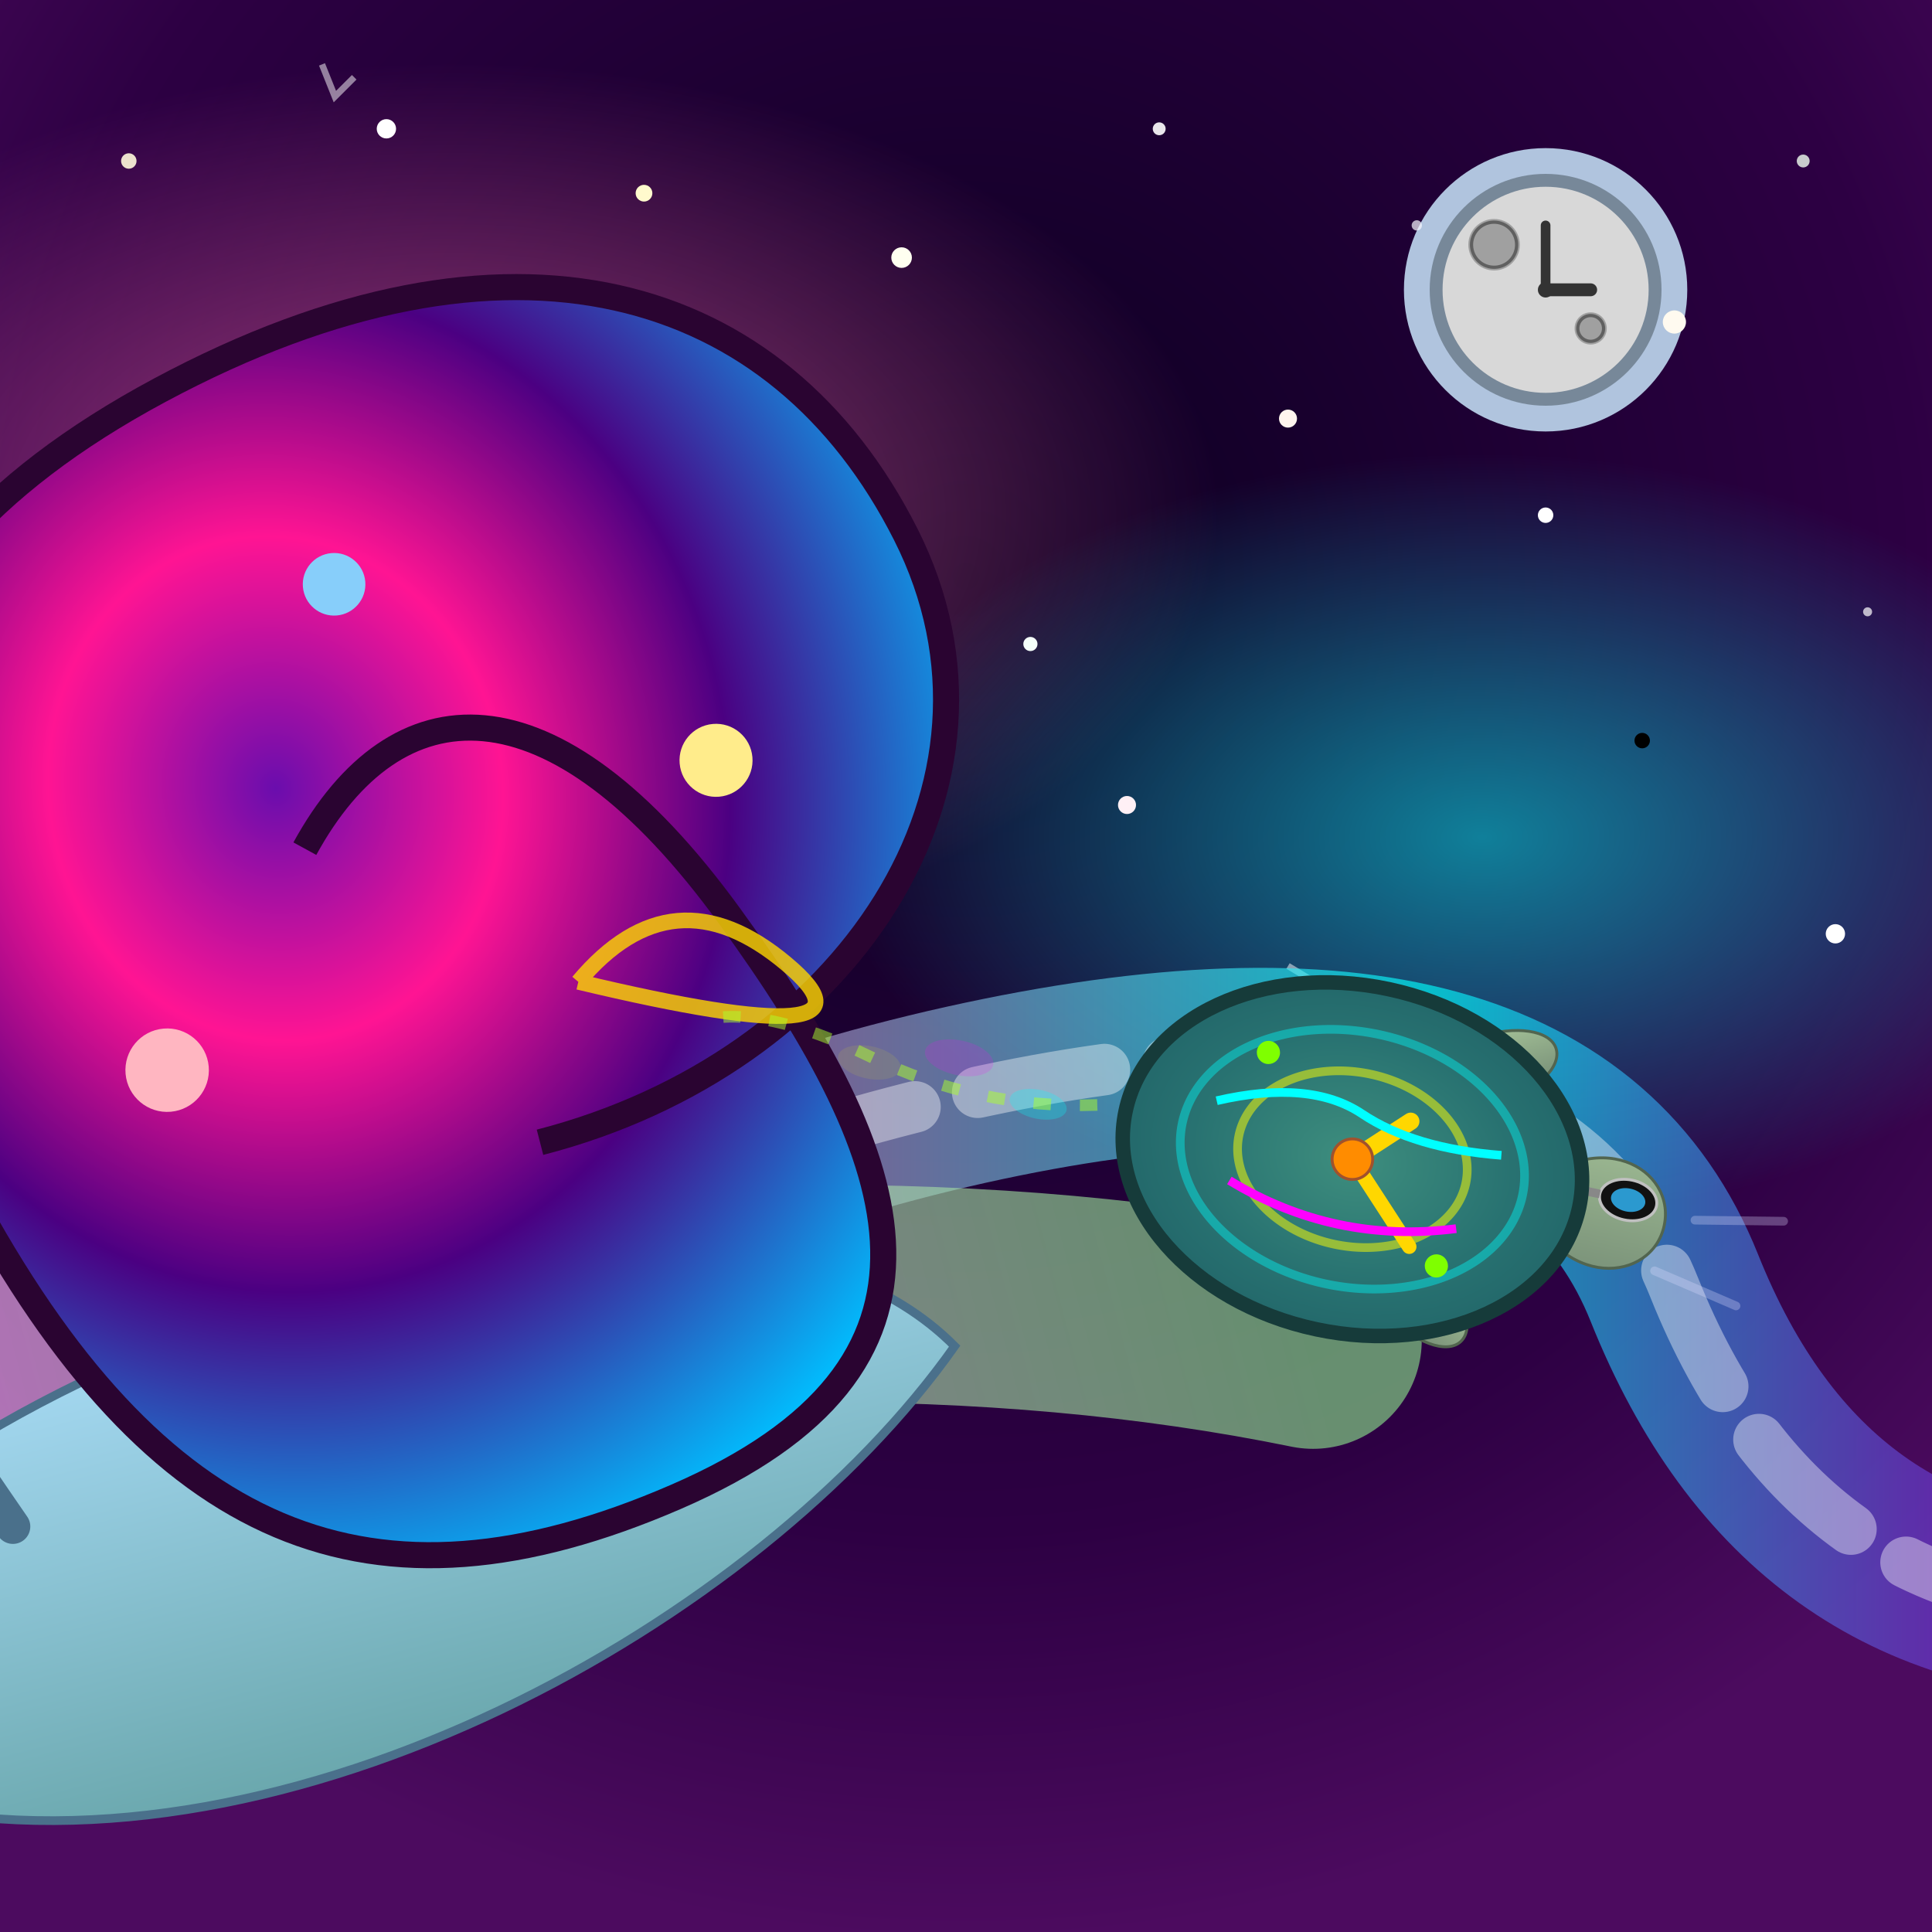
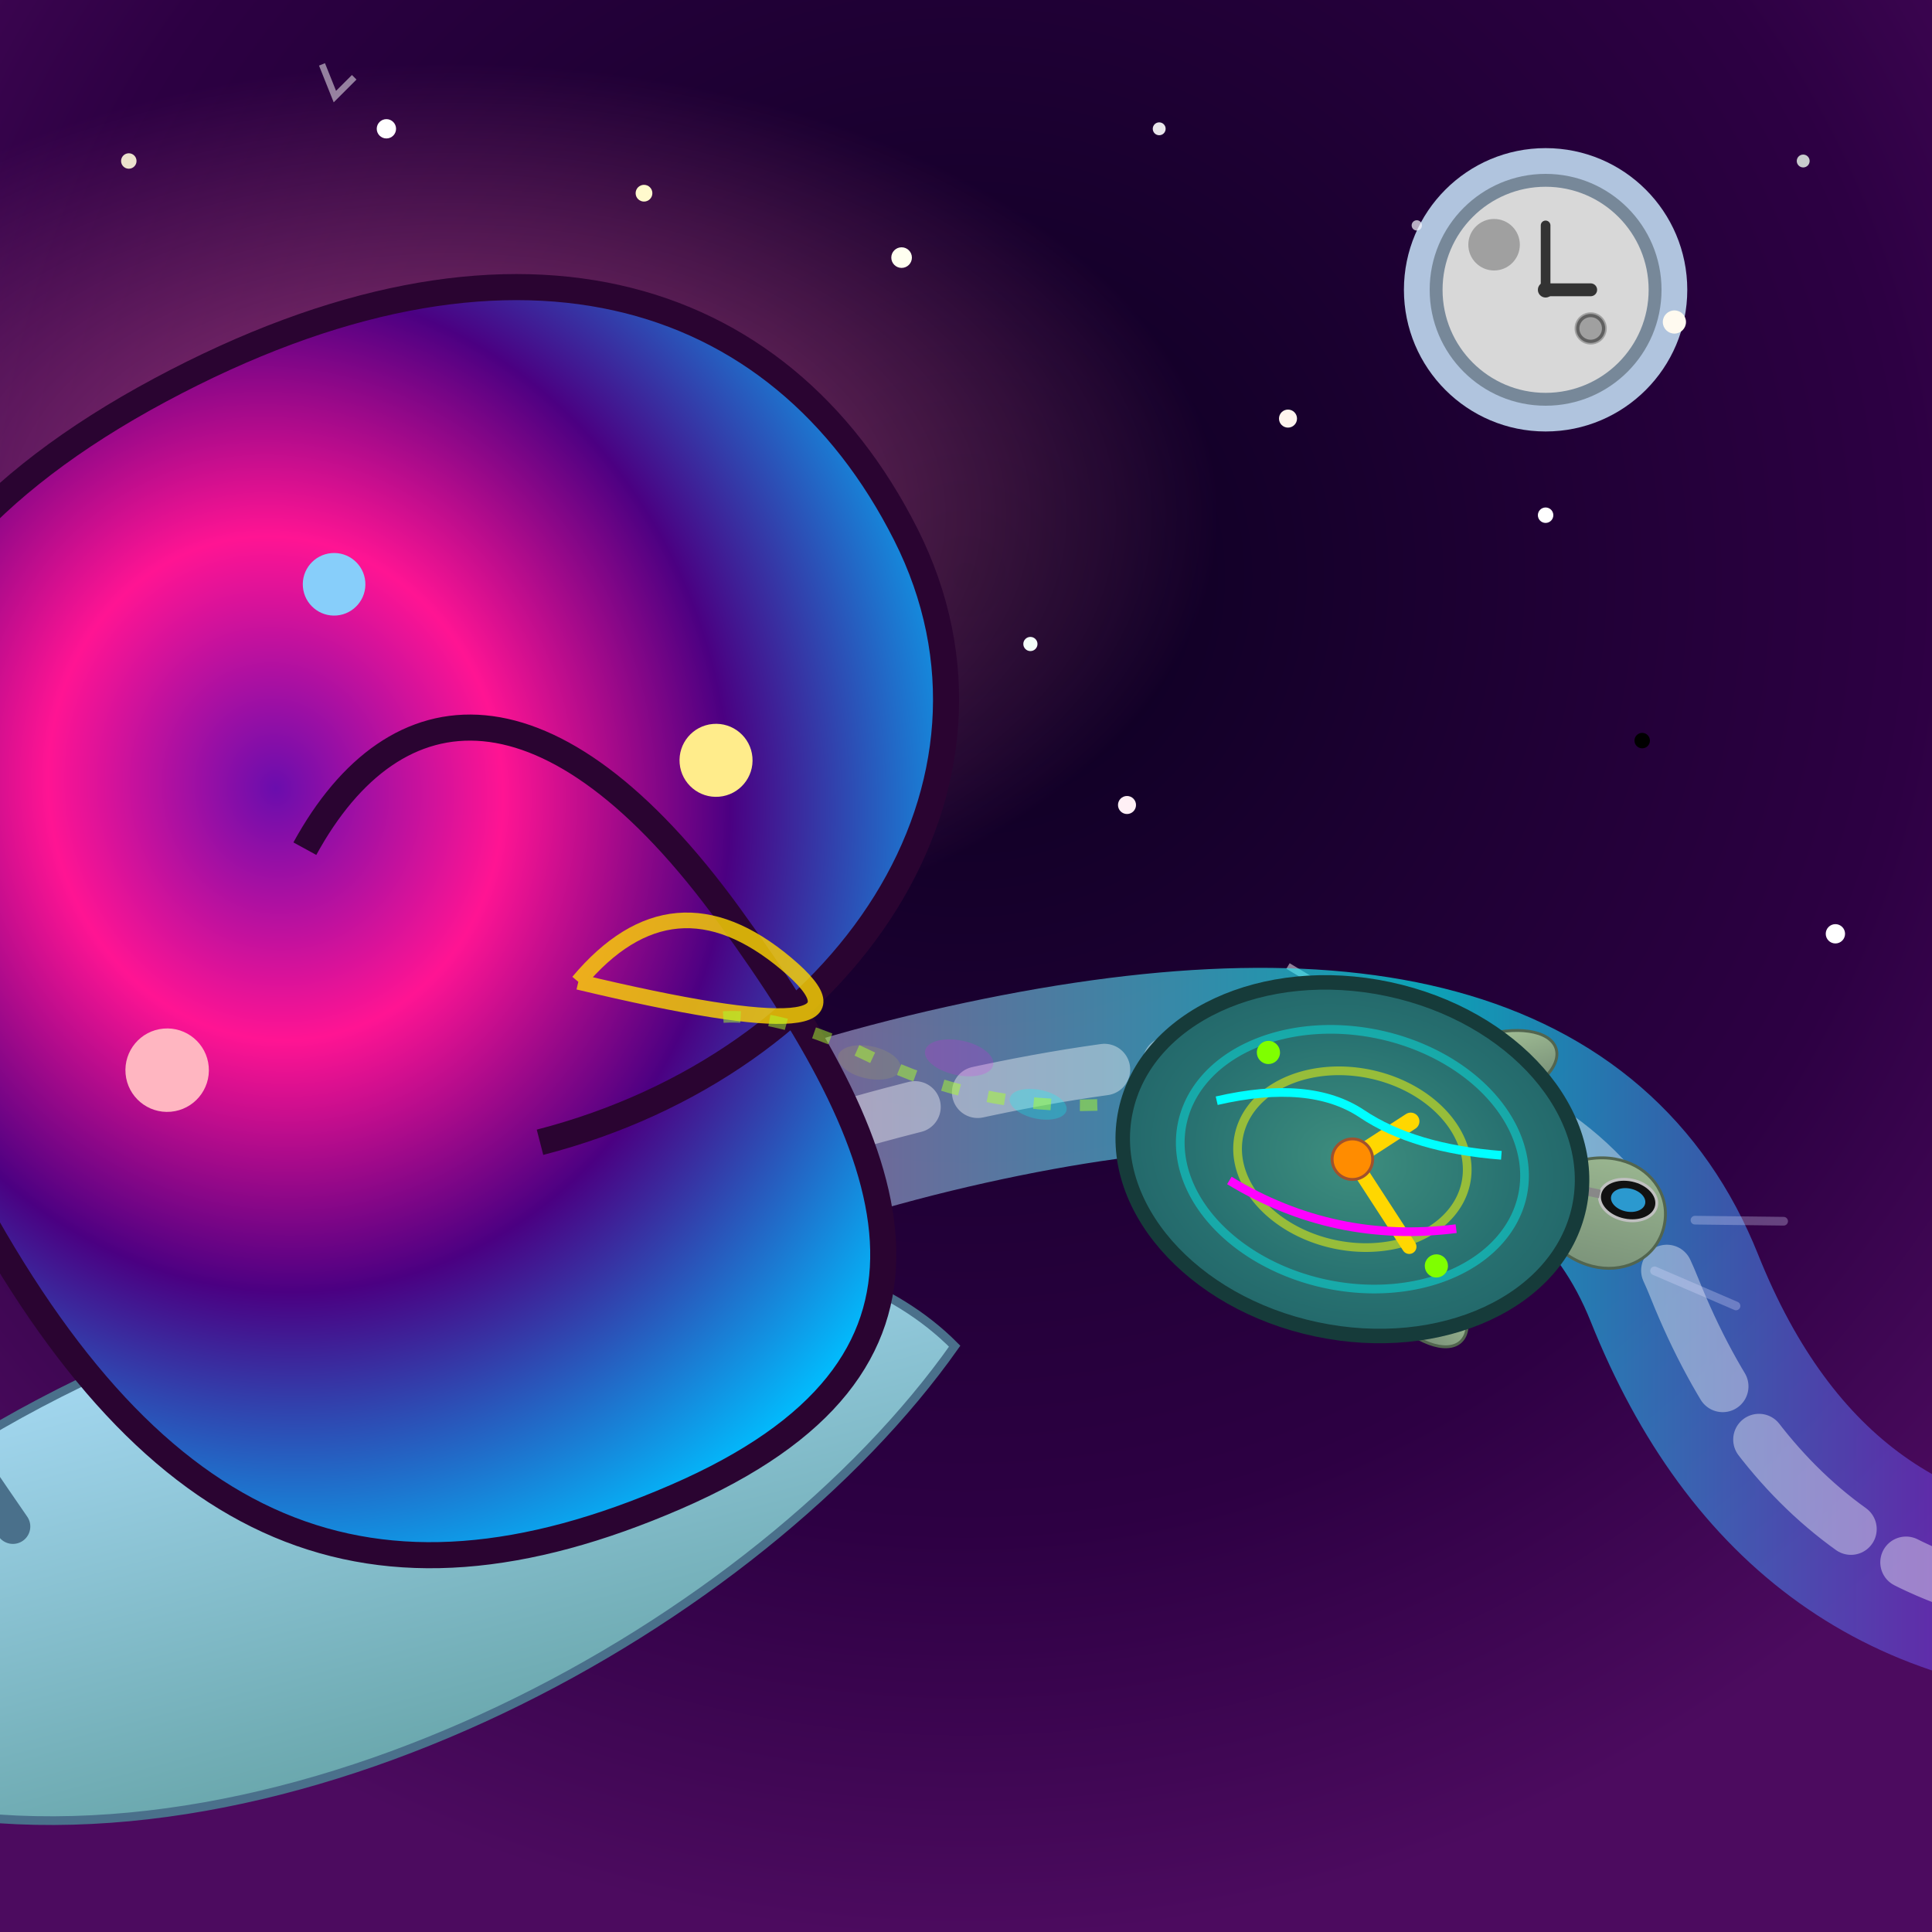
<svg xmlns="http://www.w3.org/2000/svg" viewBox="0 0 300 300">
  <defs>
    <radialGradient id="skyGradient" cx="50%" cy="30%" r="70%">
      <stop offset="0%" style="stop-color:#0A001F; stop-opacity:1" />
      <stop offset="70%" style="stop-color:#2D0043; stop-opacity:1" />
      <stop offset="100%" style="stop-color:#4C0B5F; stop-opacity:1" />
    </radialGradient>
    <filter id="glowFilter">
      <feGaussianBlur stdDeviation="2.5" result="coloredBlur" />
      <feMerge>
        <feMergeNode in="coloredBlur" />
        <feMergeNode in="SourceGraphic" />
      </feMerge>
    </filter>
    <filter id="softGlow">
      <feGaussianBlur stdDeviation="1.5" result="blur" />
      <feMerge>
        <feMergeNode in="blur" />
        <feMergeNode in="SourceGraphic" />
      </feMerge>
    </filter>
    <filter id="nebulaBlur">
      <feGaussianBlur in="SourceGraphic" stdDeviation="15" />
    </filter>
    <radialGradient id="nebulaPink" cx="50%" cy="50%" r="50%">
      <stop offset="0%" style="stop-color:#FF69B4; stop-opacity:0.6" />
      <stop offset="100%" style="stop-color:#FF69B4; stop-opacity:0" />
    </radialGradient>
    <radialGradient id="nebulaCyan" cx="50%" cy="50%" r="50%">
      <stop offset="0%" style="stop-color:#00FFFF; stop-opacity:0.5" />
      <stop offset="100%" style="stop-color:#00FFFF; stop-opacity:0" />
    </radialGradient>
    <linearGradient id="trackGradient" x1="0%" y1="0%" x2="100%" y2="0%">
      <stop offset="0%" style="stop-color:#FFD700; stop-opacity:0.7" />
      <stop offset="30%" style="stop-color:#FF69B4; stop-opacity:0.8" />
      <stop offset="70%" style="stop-color:#00FFFF; stop-opacity:0.8" />
      <stop offset="100%" style="stop-color:#9400D3; stop-opacity:0.7" />
    </linearGradient>
    <radialGradient id="snailShellCosmicGradient" cx="40%" cy="40%" r="60%">
      <stop offset="0%" style="stop-color:#6A0DAD;" />
      <stop offset="30%" style="stop-color:#FF1493;" />
      <stop offset="60%" style="stop-color:#4B0082;" />
      <stop offset="100%" style="stop-color:#00BFFF;" />
    </radialGradient>
    <linearGradient id="snailBodyGradient" x1="0%" y1="0%" x2="0%" y2="100%">
      <stop offset="0%" style="stop-color:#B0E2FF;" />
      <stop offset="100%" style="stop-color:#5F9EA0;" />
    </linearGradient>
    <linearGradient id="slimeTrailGradient" x1="0%" y1="0%" x2="100%" y2="0%">
      <stop offset="0%" style="stop-color:rgba(173,216,230,0.6);" />
      <stop offset="50%" style="stop-color:rgba(221,160,221,0.7);" />
      <stop offset="100%" style="stop-color:rgba(144,238,144,0.6);" />
    </linearGradient>
    <filter id="blurSlime">
      <feGaussianBlur in="SourceGraphic" stdDeviation="2.5" />
    </filter>
    <radialGradient id="turtleShellTechGradient" cx="50%" cy="50%" r="70%">
      <stop offset="0%" style="stop-color:#3E8E7E;" />
      <stop offset="50%" style="stop-color:#287271;" />
      <stop offset="100%" style="stop-color:#1D5C63;" />
    </radialGradient>
    <linearGradient id="turtleBodyGradient" x1="0%" y1="0%" x2="0%" y2="100%">
      <stop offset="0%" style="stop-color:#A1BE95;" />
      <stop offset="100%" style="stop-color:#748B75;" />
    </linearGradient>
  </defs>
  <rect width="300" height="300" fill="url(#skyGradient)" />
  <ellipse cx="70" cy="80" rx="120" ry="70" fill="url(#nebulaPink)" filter="url(#nebulaBlur)" />
-   <ellipse cx="230" cy="130" rx="100" ry="60" fill="url(#nebulaCyan)" filter="url(#nebulaBlur)" />
  <g id="clockworkMoon" transform="translate(240 45)">
    <circle cx="0" cy="0" r="22" fill="#B0C4DE" filter="url(#softGlow)" />
    <circle cx="0" cy="0" r="18" fill="#778899" />
    <circle cx="0" cy="0" r="16" fill="#D8D8D8" />
    <circle cx="-8" cy="-7" r="4" fill="#A0A0A0" />
-     <path d="M -8 -7 m -3.5 0 a 3.5 3.5 0 1 0 7 0 a 3.5 3.5 0 1 0 -7 0" stroke="#606060" stroke-width="0.5" fill="none" transform-origin="-8 -7" transform="rotate(20)" />
    <circle cx="7" cy="6" r="2.5" fill="#A0A0A0" />
    <path d="M 7 6 m -2 0 a 2 2 0 1 0 4 0 a 2 2 0 1 0 -4 0" stroke="#606060" stroke-width="0.5" fill="none" transform-origin="7 6" transform="rotate(-15)" />
    <line x1="0" y1="0" x2="0" y2="-10" stroke="#333" stroke-width="1.5" stroke-linecap="round" />
    <line x1="0" y1="0" x2="7" y2="0" stroke="#333" stroke-width="2" stroke-linecap="round" />
    <circle cx="0" cy="0" r="1.2" fill="#333" />
  </g>
  <g id="stars">
    <circle cx="20" cy="25" r="1.2" fill="#FFF8DC" opacity="0.9" />
    <circle cx="40" cy="60" r="0.8" fill="#FFFFE0" opacity="0.7" />
    <circle cx="60" cy="20" r="1.5" fill="white" filter="url(#softGlow)" />
    <circle cx="80" cy="90" r="1" fill="#F0F8FF" opacity="0.8" />
    <circle cx="100" cy="30" r="1.3" fill="#FFFACD" />
    <circle cx="120" cy="70" r="0.9" fill="white" opacity="0.7" />
    <circle cx="140" cy="40" r="1.6" fill="#FFFFF0" filter="url(#softGlow)" />
    <circle cx="160" cy="100" r="1.1" fill="#F5FFFA" />
    <circle cx="180" cy="20" r="1" fill="white" opacity="0.9" />
    <circle cx="200" cy="65" r="1.4" fill="#FFF5EE" />
    <circle cx="220" cy="35" r="0.8" fill="#F8F8FF" opacity="0.7" />
    <circle cx="240" cy="80" r="1.2" fill="white" />
    <circle cx="260" cy="50" r="1.8" fill="#FFFAF0" filter="url(#softGlow)" />
    <circle cx="280" cy="25" r="1" fill="#F0FFF0" opacity="0.8" />
-     <circle cx="290" cy="95" r="0.7" fill="white" opacity="0.7" />
    <circle cx="15" cy="120" r="1" fill="#E6E6FA" />
    <circle cx="55" cy="150" r="1.3" fill="white" />
    <circle cx="95" cy="110" r="0.9" fill="#FAFAD2" opacity="0.8" />
    <circle cx="135" cy="140" r="1.1" fill="white" />
    <circle cx="175" cy="125" r="1.4" fill="#FFF0F5" filter="url(#softGlow)" />
    <circle cx="215" cy="155" r="0.8" fill="white" opacity="0.7" />
    <circle cx="255" cy="115" r="1.2" fill="#LavenderBlush" />
    <circle cx="285" cy="145" r="1.5" fill="white" />
    <path d="M50 10 L 52 15 L 55 12" stroke="rgba(255,255,255,0.5)" stroke-width="1" fill="none" />
    <path d="M200 150 L 205 153 L 203 157" stroke="rgba(255,255,255,0.5)" stroke-width="1" fill="none" />
  </g>
  <g id="raceTrackElements">
    <path id="trackPath" d="M -30 270 Q 60 190, 150 170 T 260 200 T 330 250" fill="none" stroke="url(#trackGradient)" stroke-width="28" stroke-linecap="round" opacity="0.8" />
    <path id="trackShine" d="M -30 270 Q 60 190, 150 170 T 260 200 T 330 250" fill="none" stroke="rgba(255,255,255,0.4)" stroke-width="8" stroke-linecap="round" stroke-dasharray="20 10" />
  </g>
  <g id="snail" transform="translate(70 230) scale(1.35) rotate(-15)">
-     <path d="M 100 10 Q 0 -40, -200 -20" stroke="url(#slimeTrailGradient)" stroke-width="25" fill="none" stroke-linecap="round" filter="url(#blurSlime)" />
    <g transform="translate(0,0)">
      <path d="M 60 0 C 40 -35, -50 -30, -80 -5 C -90 5, -80 15, -70 20 C -30 40, 30 25, 60 0 Z" fill="url(#snailBodyGradient)" stroke="#4A708B" stroke-width="1" />
      <path d="M -65 -5 Q -70 -20 -75 -30" stroke="#4A708B" stroke-width="4" fill="none" stroke-linecap="round" />
      <circle cx="-75" cy="-32" r="4" fill="#1E1E1E" />
      <circle cx="-74" cy="-33" r="1.5" fill="#98F5FF" />
      <path d="M -50 -8 Q -55 -22 -58 -32" stroke="#4A708B" stroke-width="4" fill="none" stroke-linecap="round" />
      <circle cx="-58" cy="-34" r="4" fill="#1E1E1E" />
      <circle cx="-57" cy="-35" r="1.5" fill="#98F5FF" />
      <path d="M -90 0 L -110 -2 M -85 10 L -105 12" stroke="rgba(220,220,255,0.3)" stroke-width="1.5" stroke-linecap="round" />
      <g id="snailShell" transform="translate(20, -35) scale(1.2) rotate(10)">
        <path d="M0,0 C 30,-5 50,-30 40,-55 S 5,-90 -30,-75 S -70,-35 -55,0 S -20,45 10,35 S 35,5 20,-20 S -10,-45 -20,-30" fill="url(#snailShellCosmicGradient)" stroke="#2A0431" stroke-width="2.5" />
        <circle cx="20" cy="-35" r="3.5" fill="#FFEC8B" filter="url(#glowFilter)" />
        <circle cx="-15" cy="-55" r="3" fill="#87CEFA" filter="url(#glowFilter)" />
        <circle cx="-35" cy="-10" r="4" fill="#FFB6C1" filter="url(#glowFilter)" />
        <path d="M 5 -15 Q 15 -25 25 -15 T 5 -15" stroke="#FFD700" stroke-width="1.5" opacity="0.8" fill="none" />
      </g>
    </g>
  </g>
  <g id="turtle" transform="translate(210 180) scale(0.9) rotate(12)">
    <g id="staticTimeTrail" transform="translate(-45 0)">
      <ellipse cx="-10" cy="2" rx="5" ry="2.5" fill="#00FFFF" opacity="0.5" filter="url(#softGlow)" />
      <ellipse cx="-25" cy="-3" rx="6" ry="3" fill="#FF00FF" opacity="0.4" filter="url(#softGlow)" />
      <ellipse cx="-40" cy="1" rx="5.5" ry="2.8" fill="#FFFF00" opacity="0.3" filter="url(#softGlow)" />
      <path d="M 0 0 Q -20 5 -40 0 T -70 0" stroke="#ADFF2F" stroke-width="2" fill="none" opacity="0.5" stroke-dasharray="3 5" />
    </g>
    <g transform="translate(0,0)">
      <path d="M 30 0 C 40 -15, 55 -10, 55 0 C 55 10, 40 15, 30 0 Z" fill="url(#turtleBodyGradient)" stroke="#52654F" stroke-width="0.5" />
      <ellipse cx="48" cy="-3" rx="5" ry="3.5" fill="#111" stroke="silver" stroke-width="0.5" />
      <ellipse cx="48" cy="-3" rx="3" ry="2" fill="#33BBFF" opacity="0.8" />
      <line x1="38" y1="-3" x2="43" y2="-3" stroke="#888" stroke-width="1.5" />
      <ellipse cx="15" cy="20" rx="12" ry="6" fill="url(#turtleBodyGradient)" transform="rotate(35 15 20)" stroke="#52654F" stroke-width="0.5" />
      <ellipse cx="-10" cy="22" rx="10" ry="5" fill="url(#turtleBodyGradient)" transform="rotate(15 -10 22)" stroke="#52654F" stroke-width="0.5" />
      <ellipse cx="20" cy="-20" rx="12" ry="6" fill="url(#turtleBodyGradient)" transform="rotate(-30 20 -20)" stroke="#52654F" stroke-width="0.5" />
      <ellipse cx="-5" cy="-22" rx="10" ry="5" fill="url(#turtleBodyGradient)" transform="rotate(-15 -5 -22)" stroke="#52654F" stroke-width="0.5" />
      <path d="M 60 -2 L 75 -5 M 55 8 L 70 11" stroke="rgba(220,220,255,0.3)" stroke-width="1.5" stroke-linecap="round" />
      <ellipse cx="0" cy="0" rx="40" ry="30" fill="url(#turtleShellTechGradient)" stroke="#163B3A" stroke-width="2.5" />
      <path d="M0,0 m -30,0 a30,22 0 1,0 60,0 a30,22 0 1,0 -60,0" fill="none" stroke="rgba(0,255,255,0.4)" stroke-width="1.5" />
      <path d="M0,0 m -20,0 a20,15 0 1,0 40,0 a20,15 0 1,0 -40,0" fill="none" stroke="rgba(255,255,0,0.5)" stroke-width="1.5" />
      <line x1="0" y1="0" x2="0" y2="-18" stroke="#FFD700" stroke-width="2.5" stroke-linecap="round" transform="rotate(135 0 0)" />
      <line x1="0" y1="0" x2="12" y2="0" stroke="#FFD700" stroke-width="3" stroke-linecap="round" transform="rotate(-45 0 0)" />
      <circle cx="0" cy="0" r="3.5" fill="#FF8C00" stroke="#A0522D" stroke-width="0.5" />
      <path d="M -25 -5 Q -10 -12, 0 -8 Q 10 -4, 25 -6" stroke="#00FFFF" stroke-width="1.5" fill="none" filter="url(#glowFilter)" />
      <path d="M -20 8 Q 0 15, 20 8" stroke="#FF00FF" stroke-width="1.5" fill="none" filter="url(#glowFilter)" />
      <circle cx="18" cy="15" r="2" fill="#7FFF00" filter="url(#glowFilter)" />
      <circle cx="-18" cy="-15" r="2" fill="#7FFF00" filter="url(#glowFilter)" />
    </g>
  </g>
</svg>